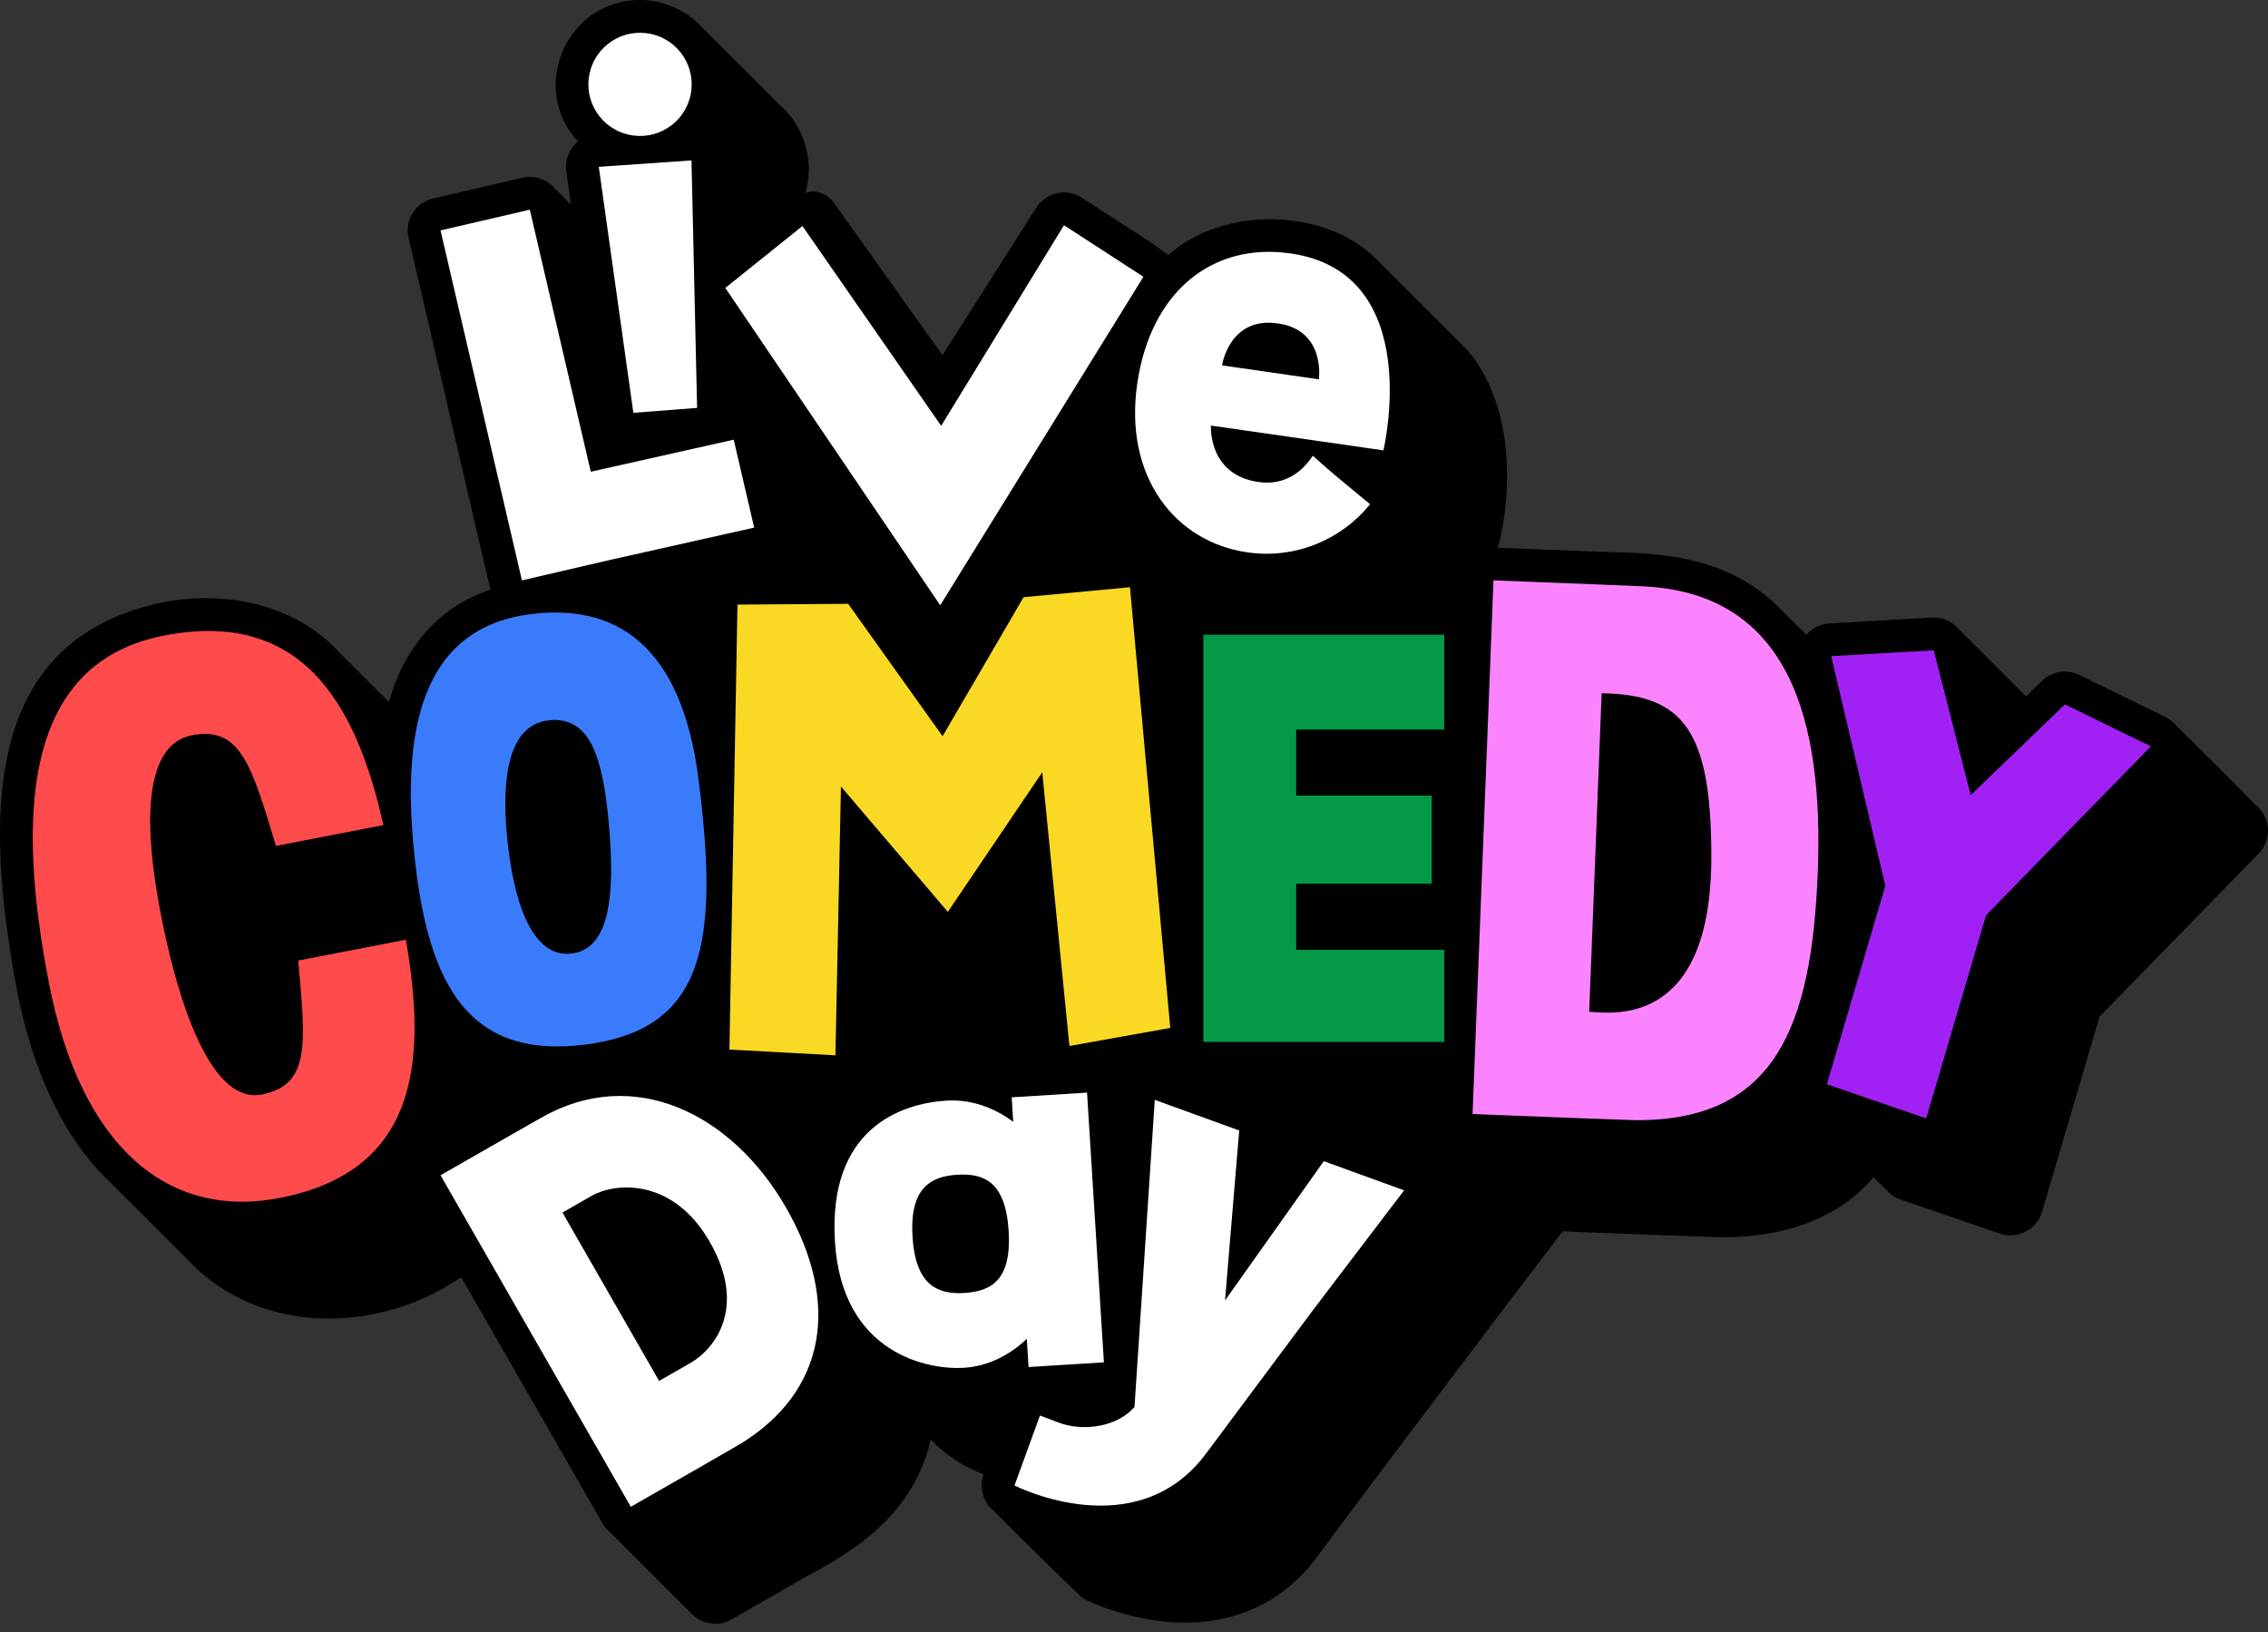
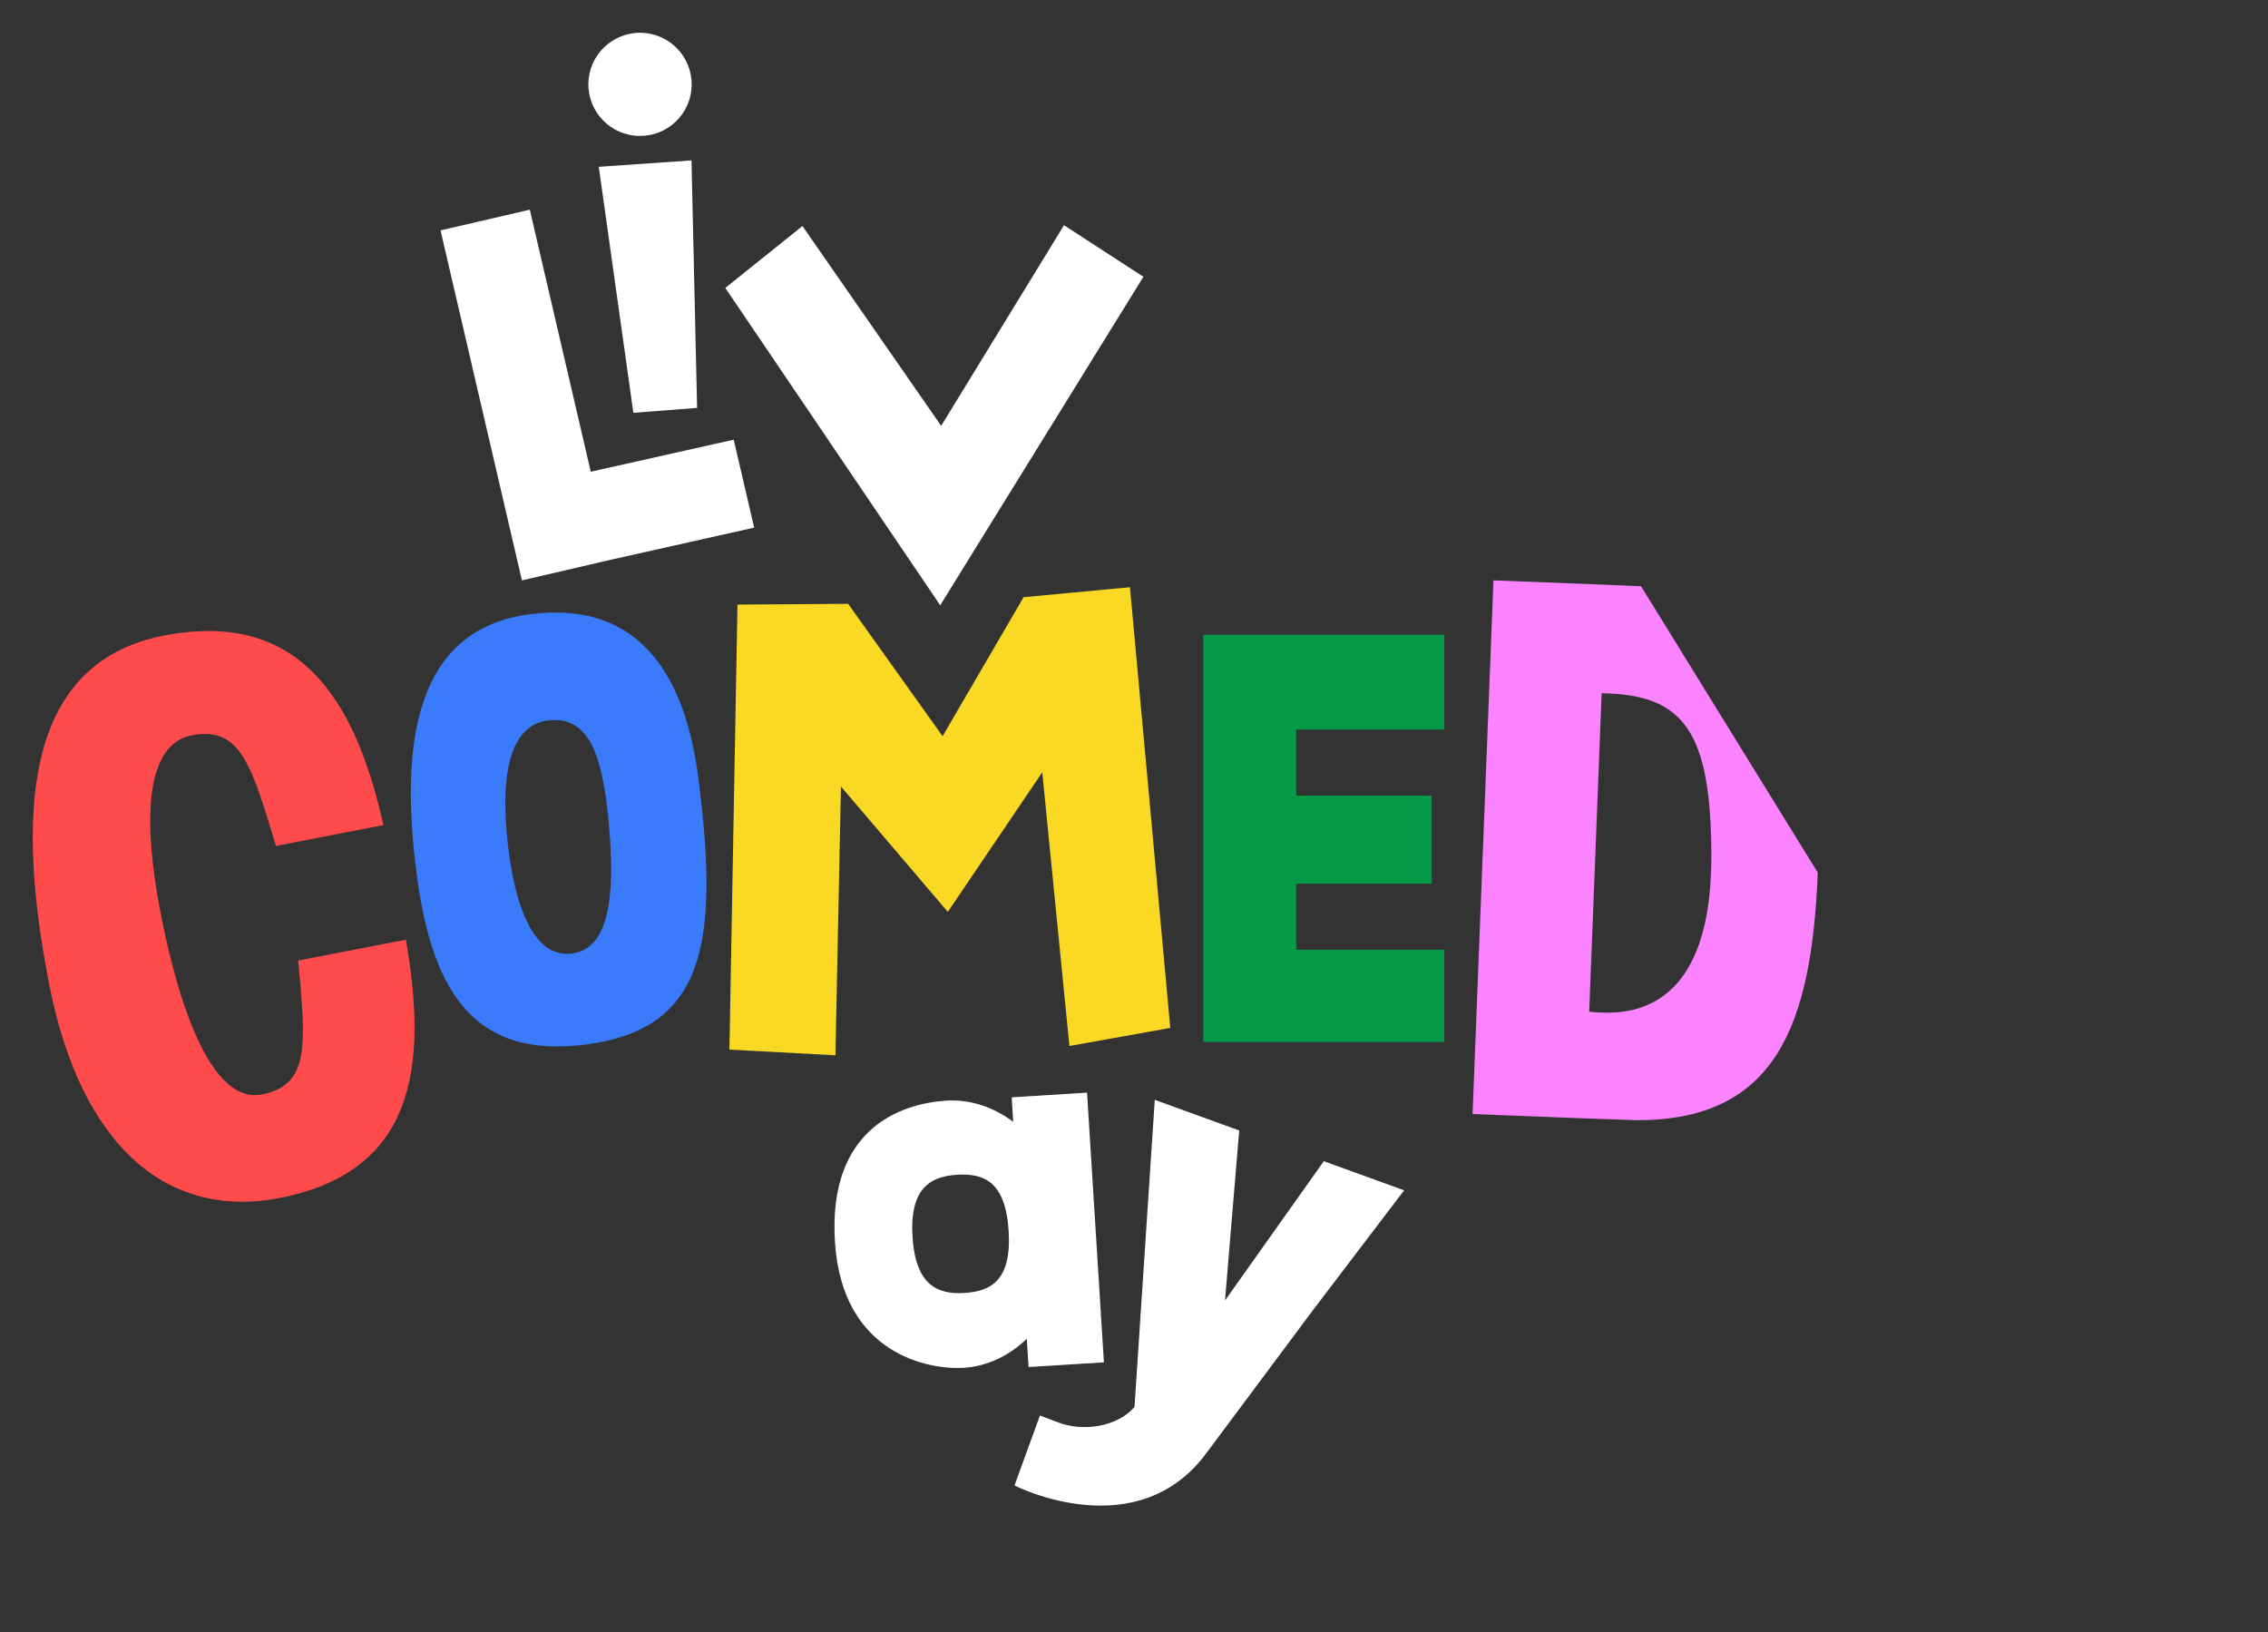
<svg xmlns="http://www.w3.org/2000/svg" width="157" height="113" viewBox="0 0 157 113" fill="none">
  <rect x="0" y="0" width="157" height="113" fill="#333333" stroke="none" />
  <g clip-path="url(#clip0_2001_9)">
-     <path d="M156.967 57.111C156.872 56.564 156.579 56.078 156.155 55.736C156.058 55.618 150.762 50.326 150.642 50.23C150.439 49.983 150.185 49.776 149.89 49.632L143.936 46.724C143.085 46.307 142.052 46.464 141.363 47.129L140.247 48.204C140.212 48.173 140.18 48.139 140.144 48.11C140.046 47.992 135.723 43.671 135.604 43.575C135.158 43.035 134.46 42.711 133.733 42.755L126.633 43.159C126.016 43.194 125.444 43.481 125.043 43.946C124.996 43.899 124.948 43.854 124.9 43.808C124.793 43.699 123.389 42.293 123.278 42.189C120.112 38.964 116.204 38.266 111.363 38.222C111.328 38.219 111.292 38.217 111.256 38.215L103.677 37.919C103.911 37.253 105.632 30.327 102.284 25.169C101.916 24.628 101.498 24.136 101.035 23.695C100.929 23.584 95.632 18.294 95.521 18.189C91.991 14.345 84.706 14.19 80.863 17.673C80.952 17.527 75.082 13.849 74.891 13.69C74.52 13.449 74.09 13.324 73.654 13.324C72.874 13.319 72.12 13.741 71.717 14.408L65.246 24.582C64.987 24.267 57.91 14.278 57.726 14.035C57.291 13.429 56.433 13.04 55.724 13.392C56.423 11.313 55.697 8.78 54.082 7.37C53.977 7.259 48.681 1.967 48.568 1.864C47.408 0.611 45.649 -0.13 43.856 0.019C39.016 0.369 36.708 6.283 40.016 9.791C39.406 10.282 39.089 11.088 39.203 11.864L39.526 14.167C39.481 14.125 39.439 14.08 39.39 14.041C39.292 13.923 38.537 13.165 38.417 13.069C37.888 12.423 36.991 12.105 36.163 12.307L29.981 13.74C29.395 13.876 28.887 14.239 28.568 14.75C28.25 15.26 28.148 15.876 28.284 16.462C28.33 16.588 33.898 40.721 33.961 40.822C30.456 41.951 27.951 44.812 26.928 48.609C26.885 48.565 26.842 48.522 26.798 48.479C26.694 48.368 23.664 45.347 23.555 45.24C20.702 42.029 15.823 40.698 10.923 41.773C-1.291 44.554 -1.018 56.689 1.164 68.506C2.292 74.317 4.467 78.787 7.456 81.676C7.564 81.786 12.86 87.077 12.97 87.183C17.969 92.556 26.346 92.299 31.921 88.403L41.698 105.437C41.838 105.68 42.021 105.891 42.235 106.065C42.332 106.184 47.63 111.475 47.748 111.572C48.417 112.42 49.701 112.661 50.634 112.107L55.872 109.107C55.899 109.092 55.925 109.076 55.95 109.06C60.27 106.796 63.382 104.127 64.428 99.656C65.499 100.772 66.766 101.557 68.093 102.063C67.76 102.984 68.061 103.994 68.796 104.591C68.892 104.708 74.744 110.535 75.031 110.682C75.162 110.749 78.287 112.326 82.034 112.326C85.837 112.326 89.013 110.73 91.205 107.729C94.552 103.199 104.769 89.67 108.178 85.234C109.551 85.309 115.47 85.519 115.47 85.519C115.499 85.52 115.529 85.52 115.558 85.52C115.56 85.52 118.963 85.641 118.983 85.641C123.96 85.713 127.509 84.074 129.691 81.491C129.753 81.556 130.421 82.225 130.541 82.323C130.8 82.641 131.147 82.894 131.563 83.037L138.441 85.397C139.026 85.598 139.67 85.552 140.221 85.267C140.772 84.983 141.182 84.487 141.357 83.893L145.34 70.37L156.356 59.081C156.864 58.56 157.091 57.828 156.967 57.111Z" fill="black" />
    <path d="M42.31 38.743L52.207 36.525L50.791 30.438L40.895 32.656L36.676 14.515L30.495 15.949L36.129 40.177L42.31 38.743Z" fill="white" />
    <path d="M41.45 11.548L43.844 28.577L48.256 28.238L47.868 11.105L41.45 11.548Z" fill="white" />
    <path d="M47.8 6.593C48.217 4.665 46.989 2.765 45.059 2.349C43.128 1.934 41.226 3.16 40.81 5.088C40.394 7.016 41.621 8.916 43.551 9.331C45.482 9.747 47.384 8.521 47.8 6.593Z" fill="white" />
-     <path d="M86.354 38.238C89.691 38.718 92.867 37.348 94.843 34.907C93.282 33.61 92.164 32.719 90.878 31.55C90.198 32.578 89.005 33.659 87.058 33.359C83.599 32.825 83.828 29.46 83.828 29.46L95.765 31.176C95.765 31.176 98.717 18.892 89.338 17.543C83.919 16.763 79.643 20.184 78.721 26.578C77.799 32.972 81.314 37.513 86.354 38.238ZM88.459 22.387C91.793 22.867 91.296 26.258 91.296 26.258L84.596 25.294C84.596 25.294 85.084 21.902 88.459 22.387Z" fill="white" />
    <path d="M20.642 66.495C21.175 72.307 21.471 75.119 18.122 75.767C14.035 76.559 11.854 66.99 11.139 63.31C10.425 59.631 9.206 51.693 13.293 50.901C16.642 50.252 17.42 52.971 19.101 58.56L26.54 57.118C24.584 48.328 20.662 42.196 11.356 43.998C1.445 45.919 1.191 56.738 3.392 68.075C5.594 79.411 11.656 84.528 19.558 82.893C28.667 81.008 29.642 73.922 28.097 65.051L20.642 66.495Z" fill="#FF4B4B" />
    <path d="M40.531 72.31C48.755 71.259 49.822 65.406 48.346 53.878C47.307 45.767 43.54 41.645 36.715 42.516C28.567 43.557 27.719 51.747 28.832 60.431C29.944 69.115 33.137 73.254 40.531 72.31ZM38.05 49.86C40.815 49.617 41.731 52.311 42.154 57.117C42.578 61.923 42.239 65.777 39.474 66.02C36.1 66.316 35.291 60.081 35.081 57.69C34.87 55.299 34.676 50.156 38.05 49.86Z" fill="#3A7BFC" />
    <path d="M70.857 41.341L65.25 50.964L58.713 41.8L51.051 41.853L50.493 72.659L57.832 73.055L58.214 54.447L65.612 63.126L72.149 53.464L74.029 72.41L81.012 71.16L78.22 40.651L70.857 41.341Z" fill="#F9D924" />
    <path d="M83.3 72.127H99.977V65.751H89.729V61.179H99.11V55.077H89.729V50.505H99.977V43.937H83.3V72.127Z" fill="#049947" />
    <path d="M84.801 90.024L85.784 78.26L79.939 76.139L78.534 97.398L78.529 97.404C77.327 98.789 74.97 99.124 73.256 98.472L71.99 97.99L70.228 102.834C70.228 102.834 78.705 107.172 83.547 100.545L90.873 90.717L97.199 82.402L91.639 80.385L84.801 90.024Z" fill="white" />
-     <path d="M113.6 40.584L111.167 40.483V40.481L110.301 40.447L103.384 40.177L101.937 77.119L109.282 77.406L109.721 77.423V77.421L113.167 77.544C122.902 77.636 125.416 71.012 125.832 60.404C126.247 49.813 123.857 40.985 113.6 40.584ZM110.01 70.041L110.873 47.993C116.53 48.068 118.465 50.581 118.465 59.308C118.465 71.063 111.714 70.164 110.01 70.041Z" fill="#FC83FF" />
-     <path d="M37.457 77.381L35.734 78.361L35.555 78.463L35.553 78.464L30.495 81.36L43.667 104.309L48.905 101.31L48.905 101.308L51.25 99.956C57.188 96.319 58.201 90.199 54.419 83.609C50.642 77.03 43.829 73.733 37.457 77.381ZM47.776 94.364C46.925 94.851 46.171 95.282 45.625 95.595L38.936 83.94C39.449 83.647 40.178 83.229 40.977 82.772C42.492 81.904 46.531 81.438 49.132 85.97C51.734 90.502 49.496 93.379 47.776 94.364Z" fill="white" />
+     <path d="M113.6 40.584L111.167 40.483V40.481L110.301 40.447L103.384 40.177L101.937 77.119L109.282 77.406L109.721 77.423V77.421L113.167 77.544C122.902 77.636 125.416 71.012 125.832 60.404ZM110.01 70.041L110.873 47.993C116.53 48.068 118.465 50.581 118.465 59.308C118.465 71.063 111.714 70.164 110.01 70.041Z" fill="#FC83FF" />
    <path d="M71.201 94.635L76.417 94.31L75.249 75.639L70.034 75.964L70.139 77.659C68.768 76.635 67.152 76.089 65.516 76.192C62.38 76.387 57.307 78.109 57.798 85.959C58.289 93.809 64.365 94.835 66.713 94.688C68.339 94.587 69.858 93.854 71.079 92.681L71.201 94.635ZM66.751 89.508C64.914 89.622 63.379 88.979 63.169 85.624C62.959 82.268 64.402 81.439 66.239 81.324C68.076 81.21 69.606 81.761 69.822 85.209C70.037 88.656 68.588 89.393 66.751 89.508Z" fill="white" />
    <path d="M79.151 19.16L73.654 15.591L65.152 29.478L55.549 15.647L50.208 19.932L65.086 41.902L79.151 19.16Z" fill="white" />
-     <path d="M142.939 48.761L136.421 55.041L133.862 45.019L126.762 45.422L130.51 61.321L126.463 75.062L133.341 77.423L137.483 63.36L148.892 51.668L142.939 48.761Z" fill="#A121F4" />
  </g>
  <defs>
    <clipPath id="clip0_2001_9">
      <rect width="157" height="112.405" fill="white" />
    </clipPath>
  </defs>
</svg>